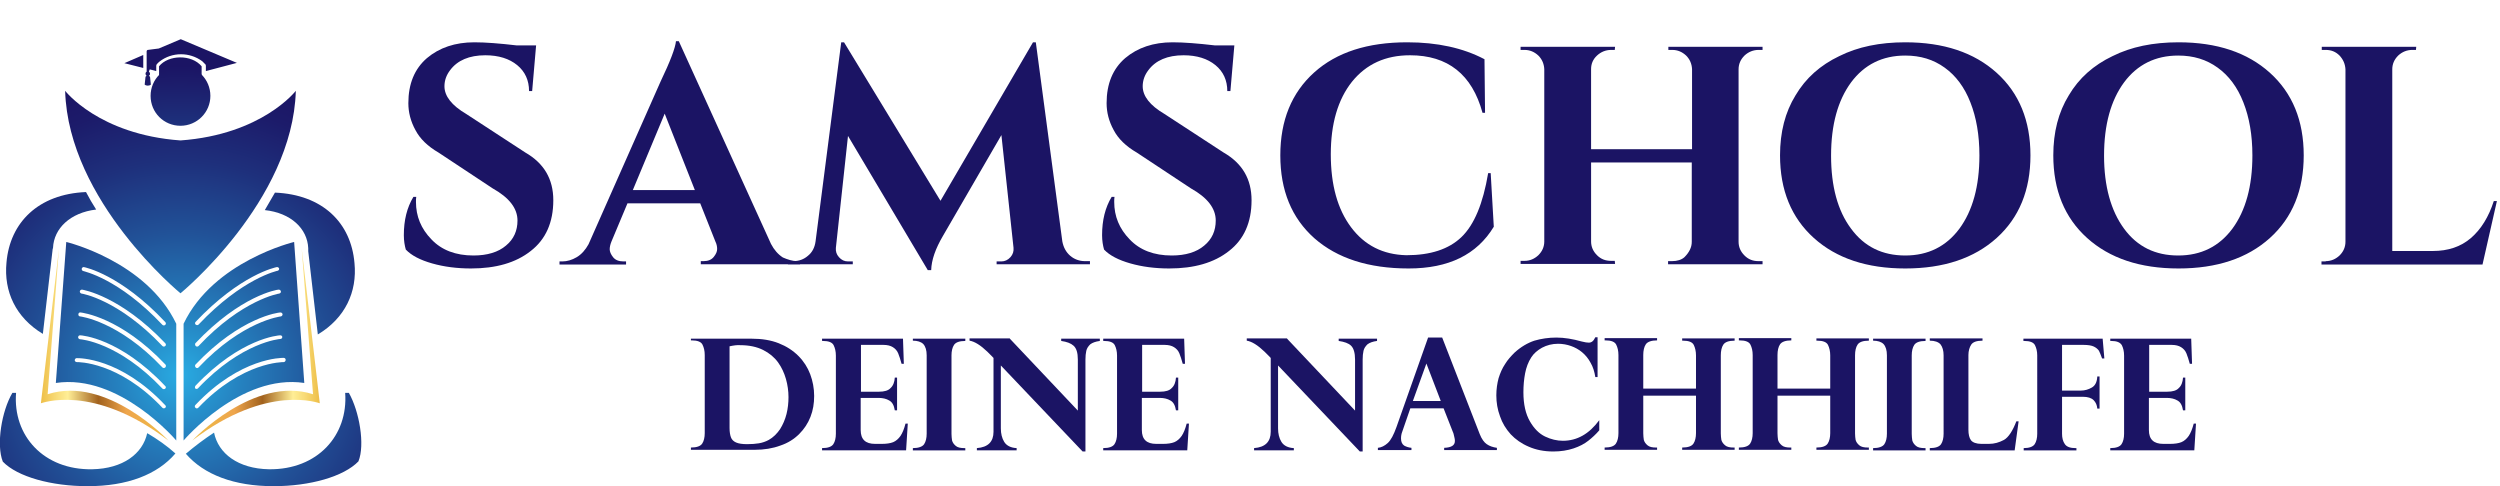
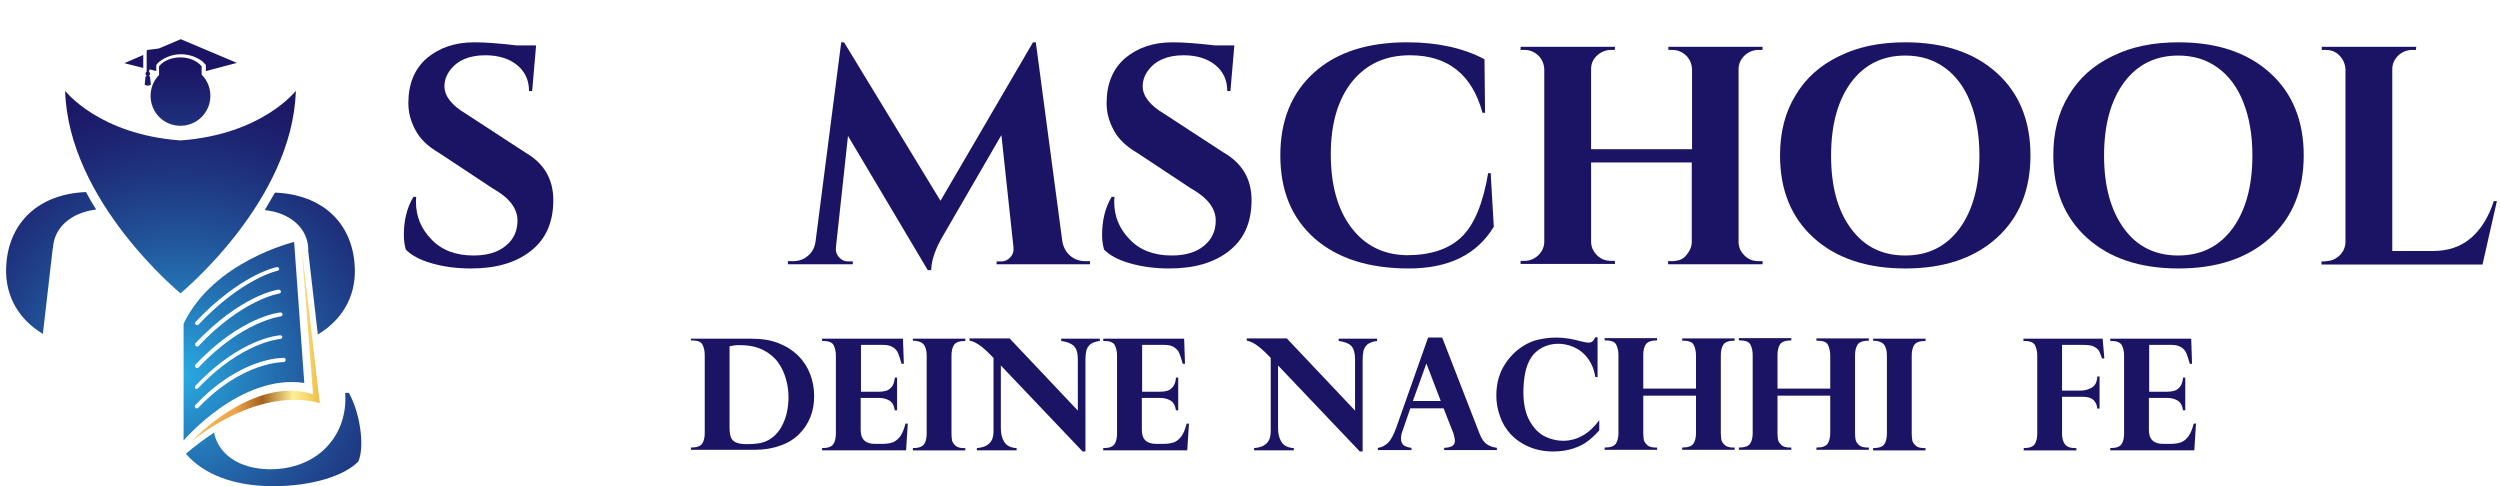
<svg xmlns="http://www.w3.org/2000/svg" version="1.1" id="Layer_1" x="0px" y="0px" viewBox="0 0 886.5 172.5" style="enable-background:new 0 0 886.5 172.5;" xml:space="preserve">
  <style type="text/css"> .st0{enable-background:new ;} .st1{fill:#1B1464;} .st2{fill:url(#SVGID_1_);} .st3{fill:url(#SVGID_00000021827187859889169500000016545986072304272781_);} .st4{fill:url(#SVGID_00000005956836794025091300000015082061709815783588_);} .st5{fill:url(#SVGID_00000057845019706594427650000013699920016957272483_);} .st6{fill-rule:evenodd;clip-rule:evenodd;fill:url(#SVGID_00000158738982448753595340000006679598061504650431_);} .st7{fill:url(#SVGID_00000142157007747584416680000003114879967937407903_);} .st8{fill:url(#SVGID_00000013154835127049897520000003445810835026098330_);} .st9{fill:url(#SVGID_00000125567464851977705250000006215414547907105680_);} .st10{fill:url(#SVGID_00000111187392575228538450000002021747117549619609_);} .st11{fill:url(#SVGID_00000054982363090671474880000003215649089996669846_);} .st12{fill:url(#SVGID_00000016788463367924178490000004285618356519172524_);} </style>
  <g class="st0">
    <path class="st1" d="M143.2,83.4c0-5.3,1.1-9.8,3.4-13.6h1c-0.1,0.6-0.1,1.2-0.1,1.8c0,5.1,1.8,9.5,5.5,13.3 c3.6,3.8,8.6,5.7,14.9,5.7c4.9,0,8.8-1.2,11.5-3.5c2.8-2.3,4.1-5.3,4.1-8.9c0-4.3-2.9-8.1-8.8-11.4l-19.2-12.7 c-3.8-2.2-6.6-4.9-8.2-8c-1.7-3.1-2.5-6.3-2.5-9.5c0-6.9,2.2-12.2,6.6-16c4.4-3.7,10-5.6,16.8-5.6c4,0,9,0.4,15,1.1h6.9l-1.4,16.2 h-1.1c0-3.8-1.4-6.9-4.2-9.2c-2.8-2.3-6.6-3.5-11.3-3.5c-5.7,0-9.9,1.8-12.5,5.3c-1.3,1.7-2,3.6-2,5.7c0,3.5,2.6,6.8,7.7,9.8 l21,13.7c6.6,3.8,9.9,9.4,9.9,16.9c0,7.9-2.7,13.9-8,18c-5.3,4.2-12.4,6.2-21.2,6.2c-5,0-9.6-0.6-13.8-1.8 c-4.2-1.2-7.3-2.8-9.3-4.9C143.5,87.1,143.2,85.4,143.2,83.4z" />
-     <path class="st1" d="M282.7,92.6h1v1.1h-35.2v-1.1h1c1.6,0,2.8-0.5,3.6-1.5c0.8-1,1.2-1.9,1.2-2.8c0-0.9-0.2-1.8-0.6-2.6l-5.4-13.6 h-25.8l-5.7,13.6c-0.4,1-0.6,1.9-0.6,2.7c0,0.8,0.4,1.8,1.2,2.8c0.8,1,2,1.5,3.7,1.5h0.9v1.1h-23.6v-1.1h1c1.7,0,3.4-0.5,5.1-1.5 c1.7-1,3.1-2.6,4.2-4.6l25.5-57.6c3.5-7.3,5.3-12.1,5.5-14.4h1l32.7,71.9c1.1,2.1,2.5,3.7,4.2,4.8C279.2,92,281,92.6,282.7,92.6z M224.4,67.4h22l-10.7-27.1L224.4,67.4z" />
    <path class="st1" d="M384.7,92.6h1.8v1.1h-33.1v-1h1.7c1.2,0,2.3-0.5,3.2-1.5c0.9-1,1.2-2.1,1.1-3.3l-4.3-40l-20.7,35.7 c-2.7,4.6-4.1,8.6-4.2,12.2H329l-28.3-47.6l-4.3,39.7c-0.1,1.2,0.2,2.3,1.1,3.3s1.9,1.5,3.2,1.5h1.7v1h-23v-1.1h1.8 c2.1,0,3.8-0.6,5.3-1.9c1.5-1.2,2.4-2.9,2.7-5.1l9.1-70.6h1l34.2,56.2L366.3,15h1l9.4,70.6c0.4,2.1,1.3,3.8,2.8,5.1 C380.9,91.9,382.7,92.6,384.7,92.6z" />
    <path class="st1" d="M390.8,83.4c0-5.3,1.1-9.8,3.4-13.6h1c-0.1,0.6-0.1,1.2-0.1,1.8c0,5.1,1.8,9.5,5.5,13.3 c3.6,3.8,8.6,5.7,14.9,5.7c4.9,0,8.8-1.2,11.5-3.5c2.8-2.3,4.1-5.3,4.1-8.9c0-4.3-2.9-8.1-8.8-11.4l-19.2-12.7 c-3.8-2.2-6.6-4.9-8.2-8c-1.7-3.1-2.5-6.3-2.5-9.5c0-6.9,2.2-12.2,6.6-16c4.4-3.7,10-5.6,16.8-5.6c4,0,9,0.4,15,1.1h6.9l-1.4,16.2 h-1.1c0-3.8-1.4-6.9-4.2-9.2c-2.8-2.3-6.6-3.5-11.3-3.5c-5.7,0-9.9,1.8-12.5,5.3c-1.3,1.7-2,3.6-2,5.7c0,3.5,2.6,6.8,7.7,9.8 l21,13.7c6.6,3.8,9.9,9.4,9.9,16.9c0,7.9-2.7,13.9-8,18c-5.3,4.2-12.4,6.2-21.2,6.2c-5,0-9.6-0.6-13.8-1.8 c-4.2-1.2-7.3-2.8-9.3-4.9C391.1,87.1,390.8,85.4,390.8,83.4z" />
  </g>
  <g class="st0">
    <path class="st1" d="M499.5,95.2c-14.2,0-25.3-3.6-33.4-10.7C458,77.3,454,67.5,454,55.1c0-12.4,4-22.2,12-29.4s19-10.7,33-10.7 c10.7,0,19.8,2,27.4,6l0.2,19h-0.9C522,26.4,513.4,19.6,500,19.6c-8.7,0-15.5,3.1-20.6,9.4c-5,6.3-7.5,14.9-7.5,25.7 c0,10.9,2.4,19.5,7.2,25.9c4.8,6.4,11.3,9.7,19.6,9.9c8.5,0,15-2.1,19.5-6.4c4.6-4.4,7.7-12,9.5-22.7h0.9l1.1,19 C523.7,90.3,513.7,95.2,499.5,95.2z" />
  </g>
  <g class="st0">
    <path class="st1" d="M592.9,92.6c1.9,0,3.4-0.5,4.4-1.4c1.7-1.7,2.6-3.5,2.6-5.4V57.6h-35.7v28c0,1.9,0.7,3.5,2.1,4.9 c1.4,1.4,3,2,5,2h1.3l0.1,1.1h-33.5v-1.1h1.4c1.9,0,3.5-0.7,4.9-2c1.4-1.4,2.1-3,2.1-4.9V24.5c-0.1-1.9-0.8-3.5-2.1-4.8 c-1.4-1.3-3-2-4.9-2h-1.4v-1.1h33.5l-0.1,1.1h-1.3c-1.9,0-3.6,0.7-5,2c-1.4,1.3-2.1,2.9-2.1,4.8v28.4H600V24.5 c-0.1-1.9-0.8-3.5-2.1-4.8c-1.4-1.3-3-2-4.9-2h-1.4v-1.1H625v1.1h-1.4c-1.9,0-3.6,0.7-5,2c-1.4,1.4-2.1,3-2.1,4.9v61.1 c0,1.9,0.7,3.5,2.1,4.9c1.4,1.4,3,2,5,2h1.4v1.1h-33.5v-1.1H592.9z" />
  </g>
  <g class="st0">
    <path class="st1" d="M675.6,15c13.6,0,24.4,3.6,32.4,10.8c8,7.2,12,17,12,29.3c0,12.3-4,22.1-12,29.3c-8,7.2-18.8,10.8-32.4,10.8 c-13.6,0-24.4-3.6-32.4-10.8c-8-7.2-12-17-12-29.3c0-8.2,1.8-15.3,5.5-21.3c3.6-6.1,8.8-10.7,15.5-13.9 C658.8,16.6,666.6,15,675.6,15z M656.4,81.1c4.7,6.4,11.1,9.5,19.2,9.5c8.1,0,14.5-3.2,19.2-9.5c4.7-6.4,7.1-15,7.1-26 c0-7.2-1.1-13.5-3.2-18.8c-2.1-5.4-5.2-9.5-9.1-12.3c-4-2.9-8.6-4.3-14-4.3c-8.1,0-14.5,3.2-19.2,9.5c-4.7,6.4-7.1,15-7.1,26 C649.3,66,651.6,74.7,656.4,81.1z" />
  </g>
  <g class="st0">
    <path class="st1" d="M772.5,15c13.6,0,24.4,3.6,32.4,10.8c8,7.2,12,17,12,29.3c0,12.3-4,22.1-12,29.3c-8,7.2-18.8,10.8-32.4,10.8 c-13.6,0-24.4-3.6-32.4-10.8c-8-7.2-12-17-12-29.3c0-8.2,1.8-15.3,5.5-21.3c3.6-6.1,8.8-10.7,15.5-13.9 C755.7,16.6,763.5,15,772.5,15z M753.2,81.1c4.7,6.4,11.1,9.5,19.2,9.5c8.1,0,14.5-3.2,19.2-9.5c4.7-6.4,7.1-15,7.1-26 c0-7.2-1.1-13.5-3.2-18.8c-2.1-5.4-5.2-9.5-9.1-12.3c-4-2.9-8.6-4.3-14-4.3c-8.1,0-14.5,3.2-19.2,9.5c-4.7,6.4-7.1,15-7.1,26 C746.1,66,748.5,74.7,753.2,81.1z" />
  </g>
  <g class="st0">
    <path class="st1" d="M824.7,92.6c1.9,0,3.5-0.7,4.9-2c1.4-1.4,2.1-3,2.1-4.9V24.6c-0.1-1.9-0.8-3.5-2.1-4.9c-1.4-1.4-3-2-4.9-2 h-1.4v-1.1h33.5l-0.1,1.1h-1.3c-1.9,0-3.6,0.7-5,2c-1.4,1.4-2.1,3-2.1,4.9v64.4h14.4c5.4,0,9.9-1.5,13.5-4.6 c3.6-3.1,6.3-7.5,8.1-13.1h1.1l-5.1,22.5h-57.1v-1.1H824.7z" />
  </g>
  <g class="st0">
    <path class="st1" d="M245,120.1h21.6c3.5,0,6.7,0.5,9.5,1.6c2.8,1.1,5.1,2.6,7,4.5c1.9,1.9,3.3,4.1,4.2,6.5c0.9,2.4,1.4,5,1.4,7.7 c0,2.7-0.4,5.1-1.3,7.4c-0.9,2.3-2.2,4.3-4,6.1c-1.8,1.8-4,3.2-6.7,4.1c-2.7,1-5.7,1.5-9.1,1.5H245v-0.8c2.1,0,3.4-0.5,4-1.4 c0.6-0.9,0.9-2.2,0.9-3.7v-27.7c0-1.5-0.3-2.7-0.8-3.7s-1.8-1.5-3.8-1.5H245V120.1z M258.7,122.8v29c0,1.4,0.2,2.5,0.5,3.3 c0.3,0.8,0.9,1.4,1.8,1.8s2.2,0.6,3.9,0.6c1.6,0,3-0.1,4.2-0.3s2.4-0.6,3.5-1.2c1.6-0.9,2.9-2.2,4-3.8c1-1.6,1.8-3.4,2.3-5.4 s0.7-4,0.7-6c0-2.1-0.3-4.3-0.9-6.4s-1.5-4.1-2.8-5.9c-1.3-1.8-3.1-3.3-5.3-4.4c-2.2-1.1-4.9-1.7-8.1-1.7 C261.4,122.3,260.1,122.5,258.7,122.8z" />
    <path class="st1" d="M320.2,120.1l0.3,8.9h-0.8c-0.4-1.5-0.8-2.7-1.2-3.7s-1.1-1.7-1.9-2.2c-0.8-0.5-1.9-0.8-3.3-0.8h-8v16.6h6.4 c1.9,0,3.3-0.4,4.1-1.3c0.9-0.8,1.4-2.1,1.5-3.7h0.8v11.6h-0.8c-0.3-1.8-0.9-2.9-2-3.5c-1-0.6-2.3-0.9-3.7-0.9h-6.4v11.4 c0,3.3,1.7,4.9,5.1,4.9h2.4c1.6,0,3-0.2,4-0.6c1-0.4,1.9-1.2,2.6-2.2c0.7-1,1.3-2.5,1.8-4.4h0.8l-0.6,9.5h-29.8v-0.8 c2.1,0,3.4-0.5,4-1.4c0.6-0.9,0.9-2.2,0.9-3.7v-27.7c0-1.5-0.3-2.7-0.8-3.7s-1.8-1.5-3.8-1.5h-0.3v-0.8H320.2z" />
    <path class="st1" d="M323.7,120.8v-0.7h18.6v0.8c-2.1,0-3.4,0.5-4,1.4c-0.6,0.9-0.9,2.2-0.9,3.7v27.8c0,0.9,0.1,1.7,0.2,2.4 c0.2,0.7,0.6,1.3,1.3,1.9c0.7,0.6,1.7,0.8,3.2,0.8h0.2v0.8h-18.6v-0.8c2,0,3.4-0.5,4-1.4c0.6-0.9,0.9-2.2,0.9-3.7V126 c0-1.8-0.4-3.1-1.2-4C326.6,121.2,325.3,120.8,323.7,120.8z" />
    <path class="st1" d="M358.1,120.1l24.1,25.5v-18.1c0-2.4-0.5-4-1.5-4.9s-2.4-1.4-4.4-1.7v-0.8H390v0.8c-1.5,0.2-2.6,0.6-3.4,1.2 c-0.7,0.7-1.2,1.4-1.4,2.3c-0.2,0.9-0.3,1.9-0.3,3.1v32.6h-1l-29-30.5v22.3c0,1.9,0.4,3.5,1.2,4.8c0.8,1.3,2.3,2.1,4.4,2.2v0.8 h-14.1v-0.8c4-0.3,5.9-2.3,5.9-5.8v-26.2c-0.1-0.1-0.3-0.2-0.4-0.4c-0.2-0.2-0.4-0.4-0.8-0.8s-0.7-0.7-1-1 c-2.4-2.3-4.5-3.6-6.3-3.9v-0.8H358.1z" />
    <path class="st1" d="M419.9,120.1l0.3,8.9h-0.8c-0.4-1.5-0.8-2.7-1.2-3.7s-1.1-1.7-1.9-2.2c-0.8-0.5-1.9-0.8-3.3-0.8h-8v16.6h6.4 c1.9,0,3.3-0.4,4.1-1.3c0.9-0.8,1.4-2.1,1.5-3.7h0.8v11.6h-0.8c-0.3-1.8-0.9-2.9-2-3.5c-1-0.6-2.3-0.9-3.7-0.9h-6.4v11.4 c0,3.3,1.7,4.9,5.1,4.9h2.4c1.6,0,3-0.2,4-0.6c1-0.4,1.9-1.2,2.6-2.2c0.7-1,1.3-2.5,1.8-4.4h0.8l-0.6,9.5h-29.8v-0.8 c2.1,0,3.4-0.5,4-1.4c0.6-0.9,0.9-2.2,0.9-3.7v-27.7c0-1.5-0.3-2.7-0.8-3.7s-1.8-1.5-3.8-1.5h-0.3v-0.8H419.9z" />
  </g>
  <g class="st0">
    <path class="st1" d="M456.4,120.1l24.1,25.5v-18.1c0-2.4-0.5-4-1.4-4.9s-2.4-1.4-4.4-1.7v-0.8h13.6v0.8c-1.5,0.2-2.6,0.6-3.4,1.2 c-0.7,0.7-1.2,1.4-1.4,2.3c-0.2,0.9-0.3,1.9-0.3,3.1v32.6h-1l-29-30.5v22.3c0,1.9,0.4,3.5,1.2,4.8c0.8,1.3,2.3,2.1,4.4,2.2v0.8 h-14.1v-0.8c4-0.3,5.9-2.3,5.9-5.8v-26.2c-0.1-0.1-0.3-0.2-0.4-0.4c-0.2-0.2-0.4-0.4-0.8-0.8c-0.4-0.4-0.7-0.7-1-1 c-2.4-2.3-4.5-3.6-6.3-3.9v-0.8H456.4z" />
  </g>
  <g class="st0">
    <path class="st1" d="M511.4,119.7l13.3,34.2c0.7,1.8,1.6,3,2.5,3.6c1,0.7,2.2,1.1,3.6,1.3v0.8h-18.7v-0.8c2.6-0.1,3.8-0.9,3.8-2.4 c0-0.2,0-0.6-0.1-1s-0.2-0.9-0.3-1.3s-0.2-0.8-0.3-0.9l-3.3-8.4h-11.8l-2.8,8.1c-0.4,1-0.5,1.8-0.5,2.6c0,1.2,0.4,2,1.1,2.5 c0.7,0.4,1.6,0.7,2.6,0.8v0.8h-11.9v-0.8c1.2-0.1,2.4-0.7,3.5-1.7s2.1-2.9,3.1-5.7l11.2-31.7H511.4z M501,142.2h9.9l-5.1-13.3 L501,142.2z" />
  </g>
  <g class="st0">
    <path class="st1" d="M566.6,133.7h-0.9c-0.3-1.9-0.8-3.6-1.7-5.1c-0.8-1.5-1.8-2.7-3-3.7c-1.2-1-2.5-1.7-3.9-2.2 c-1.4-0.5-3-0.8-4.6-0.8c-2.1,0-4,0.5-5.7,1.4c-1.6,0.9-2.9,2-3.8,3.4c-1.1,1.7-1.8,3.6-2.2,5.7c-0.4,2.1-0.6,4.3-0.6,6.7 c0,4.3,0.8,7.7,2.3,10.3s3.3,4.4,5.4,5.4c2.1,1,4.2,1.5,6.3,1.5c5,0,9.3-2.4,12.9-7.3v3.6c-1.2,1.4-2.5,2.6-3.9,3.7 c-1.4,1.1-3.1,2-5.2,2.7c-2.1,0.7-4.5,1.1-7.2,1.1c-3.3,0-6.2-0.6-8.7-1.7c-2.6-1.1-4.7-2.6-6.4-4.4c-1.7-1.9-3-4-3.8-6.4 c-0.9-2.4-1.3-4.9-1.3-7.4c0-2.2,0.3-4.2,0.8-6.1c0.6-1.9,1.3-3.5,2.3-5c0.9-1.5,2.1-2.8,3.4-4.1c2.2-2,4.6-3.4,7-4.2 c2.4-0.7,5-1.1,7.8-1.1c2.8,0,5.8,0.5,9,1.4c1.1,0.3,2,0.4,2.5,0.4c1,0,1.7-0.6,2.3-1.9h0.8V133.7z" />
    <path class="st1" d="M582.7,137.8h18.7v-11.8c0-1.4-0.3-2.7-0.8-3.7s-1.8-1.5-3.8-1.5h-0.3v-0.8h18.6v0.8c-2.1,0-3.4,0.5-4,1.4 c-0.6,0.9-0.9,2.2-0.9,3.8v27.7c0,0.9,0.1,1.6,0.2,2.3c0.2,0.7,0.6,1.3,1.3,1.9c0.7,0.6,1.7,0.8,3.1,0.8h0.3v0.8h-18.6v-0.8 c2.1,0,3.4-0.5,4-1.4c0.6-0.9,0.9-2.2,0.9-3.7v-13.3h-18.7v13.3c0,0.9,0.1,1.7,0.2,2.4c0.2,0.7,0.6,1.3,1.3,1.9 c0.7,0.6,1.7,0.8,3.1,0.8h0.3v0.8H569v-0.8c2.1,0,3.4-0.5,4-1.4c0.6-0.9,0.9-2.2,0.9-3.7v-27.7c0-1.5-0.3-2.7-0.8-3.7 c-0.5-1-1.8-1.5-3.8-1.5H569v-0.8h18.6v0.8c-2,0-3.4,0.5-4,1.4c-0.6,0.9-0.9,2.2-0.9,3.8V137.8z" />
    <path class="st1" d="M630.3,137.8H649v-11.8c0-1.4-0.3-2.7-0.8-3.7s-1.8-1.5-3.8-1.5h-0.3v-0.8h18.6v0.8c-2.1,0-3.4,0.5-4,1.4 c-0.6,0.9-0.9,2.2-0.9,3.8v27.7c0,0.9,0.1,1.6,0.2,2.3c0.2,0.7,0.6,1.3,1.3,1.9c0.7,0.6,1.7,0.8,3.1,0.8h0.3v0.8h-18.6v-0.8 c2.1,0,3.4-0.5,4-1.4c0.6-0.9,0.9-2.2,0.9-3.7v-13.3h-18.7v13.3c0,0.9,0.1,1.7,0.2,2.4c0.2,0.7,0.6,1.3,1.3,1.9 c0.7,0.6,1.7,0.8,3.1,0.8h0.3v0.8h-18.6v-0.8c2.1,0,3.4-0.5,4-1.4c0.6-0.9,0.9-2.2,0.9-3.7v-27.7c0-1.5-0.3-2.7-0.8-3.7 c-0.5-1-1.8-1.5-3.8-1.5h-0.3v-0.8h18.6v0.8c-2,0-3.4,0.5-4,1.4c-0.6,0.9-0.9,2.2-0.9,3.8V137.8z" />
    <path class="st1" d="M664.2,120.8v-0.7h18.6v0.8c-2.1,0-3.4,0.5-4,1.4c-0.6,0.9-0.9,2.2-0.9,3.7v27.8c0,0.9,0.1,1.7,0.2,2.4 c0.2,0.7,0.6,1.3,1.3,1.9c0.7,0.6,1.7,0.8,3.2,0.8h0.2v0.8h-18.6v-0.8c2,0,3.4-0.5,4-1.4c0.6-0.9,0.9-2.2,0.9-3.7V126 c0-1.8-0.4-3.1-1.2-4C667.1,121.2,665.8,120.8,664.2,120.8z" />
-     <path class="st1" d="M714.4,159.7h-30.1v-0.8c2.1,0,3.4-0.5,4-1.4c0.6-0.9,0.9-2.2,0.9-3.7V126c0-1.7-0.4-3-1.1-3.9 c-0.7-0.8-2-1.3-3.8-1.3v-0.8h18.7v0.8c-2.1,0-3.4,0.5-4,1.4c-0.6,0.9-1,2.2-1,3.7v26.5c0,1.6,0.3,2.9,0.9,3.7s1.9,1.3,3.7,1.3h2.7 c1.9,0,3.6-0.5,5.3-1.4c1.6-0.9,3.1-3.2,4.4-6.6h0.8L714.4,159.7z" />
    <path class="st1" d="M745.6,120.1l0.6,7h-0.8c-0.4-1.2-0.8-2-1.1-2.7c-0.4-0.6-1-1.1-1.8-1.5s-2.1-0.6-3.6-0.6h-7.7v16.2h6.7 c1.4,0,2.7-0.4,3.9-1.1c1.2-0.7,1.8-2,1.9-3.9h0.8v11.4h-0.8c-0.1-1.2-0.5-2.2-1.3-3c-0.8-0.8-2.1-1.2-3.8-1.2h-7.4v13.1 c0,1.5,0.3,2.7,1,3.7s2,1.4,3.8,1.4h0.3v0.8h-18.7v-0.8c2,0,3.3-0.5,3.9-1.4c0.6-0.9,0.9-2.2,0.9-3.7V126c0-1.4-0.3-2.6-0.8-3.6 c-0.5-1-1.8-1.5-3.8-1.5h-0.3v-0.8H745.6z" />
    <path class="st1" d="M777,120.1l0.3,8.9h-0.8c-0.4-1.5-0.8-2.7-1.2-3.7c-0.4-1-1.1-1.7-1.9-2.2c-0.8-0.5-1.9-0.8-3.3-0.8h-8v16.6 h6.4c1.9,0,3.3-0.4,4.1-1.3c0.9-0.8,1.4-2.1,1.5-3.7h0.8v11.6h-0.8c-0.3-1.8-0.9-2.9-2-3.5c-1-0.6-2.3-0.9-3.7-0.9h-6.4v11.4 c0,3.3,1.7,4.9,5.1,4.9h2.4c1.6,0,3-0.2,4-0.6s1.9-1.2,2.6-2.2c0.7-1,1.3-2.5,1.8-4.4h0.8l-0.6,9.5h-29.8v-0.8c2.1,0,3.4-0.5,4-1.4 c0.6-0.9,0.9-2.2,0.9-3.7v-27.7c0-1.5-0.3-2.7-0.8-3.7c-0.6-1-1.8-1.5-3.8-1.5h-0.3v-0.8H777z" />
  </g>
  <radialGradient id="SVGID_1_" cx="207.85" cy="-209.93" r="109.52" gradientTransform="matrix(1 0 0 -1 -143.88 -76.99)" gradientUnits="userSpaceOnUse">
    <stop offset="0" style="stop-color:#29ABE2" />
    <stop offset="0.2" style="stop-color:#2581BF" />
    <stop offset="0.46" style="stop-color:#215298" />
    <stop offset="0.69" style="stop-color:#1E307C" />
    <stop offset="0.88" style="stop-color:#1C1B6A" />
    <stop offset="1" style="stop-color:#1B1464" />
  </radialGradient>
  <path class="st2" d="M109.3,88c0,0.4,0,0.7,0,1.1l3.4,29.5c9.7-5.8,14-15.1,13-25.3c-1.2-14.3-11.3-24.3-28.2-25 c-1.2,2.1-2.4,4.2-3.6,6.2C103.2,75.5,109,81.1,109.3,88z" />
  <radialGradient id="SVGID_00000112614185480491149520000003871984054152005817_" cx="207.85" cy="-209.93" r="109.52" gradientTransform="matrix(1 0 0 -1 -143.88 -76.99)" gradientUnits="userSpaceOnUse">
    <stop offset="0" style="stop-color:#29ABE2" />
    <stop offset="0.2" style="stop-color:#2581BF" />
    <stop offset="0.46" style="stop-color:#215298" />
    <stop offset="0.69" style="stop-color:#1E307C" />
    <stop offset="0.88" style="stop-color:#1C1B6A" />
    <stop offset="1" style="stop-color:#1B1464" />
  </radialGradient>
  <path style="fill:url(#SVGID_00000112614185480491149520000003871984054152005817_);" d="M123.7,139.3h-1.3 c1.1,15.1-9.8,27.3-27,27.1c-11-0.2-18-5.6-19.5-13c-3.5,2.3-6.8,4.8-10,7.5c6.4,7.4,17.1,11.5,31.1,11.5c12.9,0,24.9-3.4,30.1-8.8 C129.5,157.7,127.4,145.8,123.7,139.3z" />
  <radialGradient id="SVGID_00000178172923848329752670000008356488945608732815_" cx="207.85" cy="-209.93" r="109.52" gradientTransform="matrix(1 0 0 -1 -143.88 -76.99)" gradientUnits="userSpaceOnUse">
    <stop offset="0" style="stop-color:#29ABE2" />
    <stop offset="0.2" style="stop-color:#2581BF" />
    <stop offset="0.46" style="stop-color:#215298" />
    <stop offset="0.69" style="stop-color:#1E307C" />
    <stop offset="0.88" style="stop-color:#1C1B6A" />
    <stop offset="1" style="stop-color:#1B1464" />
  </radialGradient>
-   <path style="fill:url(#SVGID_00000178172923848329752670000008356488945608732815_);" d="M23.5,85.8l-3.7,50 c22.5-3.4,42.7,20.4,42.7,20.4v-41.4C51.9,92.6,23.5,85.8,23.5,85.8z M58.6,144.6c-0.1,0.1-0.3,0.2-0.5,0.2c-0.2,0-0.4-0.1-0.5-0.2 c-15.6-16.5-30.1-16.2-30.3-16.2c-0.4,0-0.7-0.2-0.8-0.6c0-0.4,0.2-0.7,0.6-0.8c0.1,0,0.1,0,0.2,0c0.6,0,15.3-0.3,31.3,16.7 C58.9,143.9,58.9,144.4,58.6,144.6C58.6,144.6,58.6,144.6,58.6,144.6z M58.6,137.8c-0.1,0.1-0.3,0.2-0.5,0.2c-0.2,0-0.4-0.1-0.5-0.2 c-15.6-16.5-29-17.5-29.2-17.5c-0.4,0-0.7-0.4-0.7-0.7c0-0.4,0.3-0.7,0.7-0.7c0,0,0,0,0,0c0.6,0,14.1,1,30.1,17.9 C58.9,137.1,58.9,137.5,58.6,137.8C58.6,137.8,58.6,137.8,58.6,137.8z M58.6,130.3c-0.1,0.1-0.3,0.2-0.5,0.2c-0.2,0-0.4-0.1-0.5-0.2 c-15.6-16.5-29.1-18.1-29.2-18.1c-0.4,0-0.7-0.4-0.6-0.8c0,0,0,0,0,0c0-0.4,0.4-0.7,0.8-0.6c0.6,0.1,14.1,1.6,30.1,18.5 C58.9,129.6,58.9,130,58.6,130.3C58.6,130.3,58.6,130.3,58.6,130.3z M58.6,122.7c-0.1,0.1-0.3,0.2-0.5,0.2c-0.2,0-0.4-0.1-0.5-0.2 c-15.6-16.5-28.5-18.6-28.7-18.6c-0.4-0.1-0.6-0.4-0.6-0.8c0,0,0,0,0,0c0.1-0.4,0.4-0.6,0.8-0.6c0.5,0.1,13.5,2.2,29.5,19 C58.9,122,58.9,122.5,58.6,122.7C58.6,122.7,58.6,122.7,58.6,122.7z M58.6,114.2c0.3,0.3,0.3,0.7,0,1c0,0,0,0,0,0 c-0.1,0.1-0.3,0.2-0.5,0.2c-0.2,0-0.4-0.1-0.5-0.2c-15.6-16.6-28-19-28.1-19.1c-0.4-0.1-0.6-0.5-0.5-0.9c0.1-0.3,0.4-0.5,0.7-0.5 C30.2,94.8,42.7,97.3,58.6,114.2L58.6,114.2z" />
  <radialGradient id="SVGID_00000095319119584627916260000005394295731918477984_" cx="207.85" cy="-209.93" r="109.52" gradientTransform="matrix(1 0 0 -1 -143.88 -76.99)" gradientUnits="userSpaceOnUse">
    <stop offset="0" style="stop-color:#29ABE2" />
    <stop offset="0.2" style="stop-color:#2581BF" />
    <stop offset="0.46" style="stop-color:#215298" />
    <stop offset="0.69" style="stop-color:#1E307C" />
    <stop offset="0.88" style="stop-color:#1C1B6A" />
    <stop offset="1" style="stop-color:#1B1464" />
  </radialGradient>
  <path style="fill:url(#SVGID_00000095319119584627916260000005394295731918477984_);" d="M104.3,85.8c0,0-28.6,6.8-39.2,29v41.4 c0,0,20.2-23.8,42.8-20.4L104.3,85.8z M69.3,114.2c16-16.9,28.4-19.4,28.9-19.5c0.4,0,0.7,0.2,0.8,0.6c0,0.3-0.2,0.6-0.5,0.7 c-0.1,0-12.5,2.6-28.1,19.1c-0.1,0.1-0.3,0.2-0.5,0.2c-0.2,0-0.3-0.1-0.5-0.2C69.1,114.9,69.1,114.5,69.3,114.2z M69.3,121.7 c16-16.9,28.9-19,29.5-19c0.4,0,0.7,0.2,0.8,0.6c0.1,0.4-0.2,0.7-0.6,0.8c0,0,0,0,0,0c-0.1,0-13.1,2.1-28.6,18.6 c-0.1,0.1-0.3,0.2-0.5,0.2c-0.4,0-0.7-0.3-0.7-0.7C69.1,122,69.2,121.9,69.3,121.7L69.3,121.7z M69.3,129.3 c16-16.9,29.5-18.5,30.1-18.5c0.4,0,0.7,0.2,0.8,0.6c0,0.4-0.2,0.7-0.6,0.8c-0.1,0-13.6,1.6-29.2,18.1c-0.3,0.3-0.7,0.3-1,0 S69.1,129.5,69.3,129.3L69.3,129.3z M69.3,136.8c16-16.9,29.5-17.9,30.1-17.9c0.4,0,0.7,0.3,0.7,0.6c0,0.4-0.3,0.7-0.7,0.7 c-0.1,0-13.6,1-29.2,17.5c-0.3,0.3-0.7,0.3-1,0c0,0,0,0,0,0C69.1,137.5,69.1,137.1,69.3,136.8L69.3,136.8z M100.6,128.4 c-0.2,0-14.7-0.2-30.3,16.2c-0.3,0.3-0.7,0.3-1,0c0,0,0,0,0,0c-0.3-0.3-0.3-0.7,0-1c16-16.9,30.7-16.7,31.3-16.7 c0.4,0,0.7,0.3,0.7,0.7c0,0,0,0,0,0C101.3,128,101,128.4,100.6,128.4C100.6,128.4,100.6,128.4,100.6,128.4L100.6,128.4z" />
  <radialGradient id="SVGID_00000165953869029251517900000008759158785956113854_" cx="207.84" cy="-209.93" r="109.52" gradientTransform="matrix(1 0 0 -1 -143.88 -76.99)" gradientUnits="userSpaceOnUse">
    <stop offset="0" style="stop-color:#29ABE2" />
    <stop offset="1" style="stop-color:#1B1464" />
  </radialGradient>
  <path style="fill-rule:evenodd;clip-rule:evenodd;fill:url(#SVGID_00000165953869029251517900000008759158785956113854_);" d=" M56.4,29.7c4.6-2.8,10.5-2.8,15.1,0v-6.2c-3.6-4.3-11.8-4.1-15.1,0V29.7 M52.8,18.7L52.8,18.7L52.8,18.7L52.8,18.7z M52.8,25.4 c0.4,0.3,0.5,0.8,0.3,1.2c-0.1,0.1-0.2,0.2-0.3,0.3c0.1,0.1,0.3,0.2,0.4,0.3l0.3,2.8c-0.6,0.5-1.6,0.5-2.2,0l0.3-2.8 c0.1-0.1,0.2-0.2,0.4-0.3c-0.4-0.3-0.5-0.8-0.3-1.2c0.1-0.1,0.2-0.2,0.3-0.3v-1l0,0v-5.3l0,0v-0.9c0-0.2,0.2-0.5,0.4-0.5l3.9-0.5 l7.8-3.3l19.9,8.4l-11,2.9v-1.9l-0.1-0.4c-0.4-0.4-0.8-0.8-1.2-1.2c-4.5-3.3-10.7-3.3-15.1,0.1c-0.4,0.3-0.8,0.7-1.1,1.1l-0.1,0.4 v1.9l-2.3-0.6L52.8,25.4z M44.1,22.4l6.7-2.9v4.6L44.1,22.4z" />
  <radialGradient id="SVGID_00000015348341928188658400000004393432420165018527_" cx="207.85" cy="-209.93" r="109.519" gradientTransform="matrix(1 0 0 -1 -143.88 -76.99)" gradientUnits="userSpaceOnUse">
    <stop offset="0" style="stop-color:#29ABE2" />
    <stop offset="1" style="stop-color:#1B1464" />
  </radialGradient>
  <path style="fill:url(#SVGID_00000015348341928188658400000004393432420165018527_);" d="M53.4,34c0-5.9,4.7-10.6,10.6-10.6 S74.6,28.1,74.6,34S69.8,44.6,64,44.6c0,0,0,0,0,0C58.1,44.6,53.4,39.9,53.4,34z" />
  <radialGradient id="SVGID_00000078034898268493936500000003531787055711155609_" cx="207.9" cy="-209.93" r="109.43" gradientTransform="matrix(1 0 0 -1 -143.88 -76.99)" gradientUnits="userSpaceOnUse">
    <stop offset="0" style="stop-color:#29ABE2" />
    <stop offset="0.2" style="stop-color:#2581BF" />
    <stop offset="0.46" style="stop-color:#215298" />
    <stop offset="0.69" style="stop-color:#1E307C" />
    <stop offset="0.88" style="stop-color:#1C1B6A" />
    <stop offset="1" style="stop-color:#1B1464" />
  </radialGradient>
  <path style="fill:url(#SVGID_00000078034898268493936500000003531787055711155609_);" d="M64,49.8c-29-2.1-40.9-17.6-40.9-17.6 C24.2,71.4,64,104,64,104s39.8-32.6,40.9-71.8C104.9,32.2,93,47.7,64,49.8z" />
  <radialGradient id="SVGID_00000165227771607910110190000003788440554318493834_" cx="207.85" cy="-209.93" r="109.52" gradientTransform="matrix(1 0 0 -1 -143.88 -76.99)" gradientUnits="userSpaceOnUse">
    <stop offset="0" style="stop-color:#29ABE2" />
    <stop offset="0.2" style="stop-color:#2581BF" />
    <stop offset="0.46" style="stop-color:#215298" />
    <stop offset="0.69" style="stop-color:#1E307C" />
    <stop offset="0.88" style="stop-color:#1C1B6A" />
    <stop offset="1" style="stop-color:#1B1464" />
  </radialGradient>
  <path style="fill:url(#SVGID_00000165227771607910110190000003788440554318493834_);" d="M15.2,118.4l3.5-30.3h0.1 c0-0.1,0-0.1,0-0.2c0.3-6.9,6.1-12.5,15.3-13.6c-1.3-2-2.5-4.1-3.6-6.2c-16.9,0.7-27,10.8-28.2,25C1.3,103.4,5.6,112.6,15.2,118.4z" />
  <radialGradient id="SVGID_00000175298413014060761930000002199263153101733274_" cx="207.85" cy="-209.93" r="109.52" gradientTransform="matrix(1 0 0 -1 -143.88 -76.99)" gradientUnits="userSpaceOnUse">
    <stop offset="0" style="stop-color:#29ABE2" />
    <stop offset="0.2" style="stop-color:#2581BF" />
    <stop offset="0.46" style="stop-color:#215298" />
    <stop offset="0.69" style="stop-color:#1E307C" />
    <stop offset="0.88" style="stop-color:#1C1B6A" />
    <stop offset="1" style="stop-color:#1B1464" />
  </radialGradient>
-   <path style="fill:url(#SVGID_00000175298413014060761930000002199263153101733274_);" d="M52.2,153.6c-1.6,7.3-8.6,12.6-19.5,12.8 c-17.2,0.3-28.2-11.9-27-27.1H4.4c-3.8,6.4-5.8,18.4-3.4,24.4c5.2,5.4,17.3,8.7,30.1,8.7c14,0,24.7-4.1,31.1-11.6 C59.2,158.1,55.8,155.7,52.2,153.6z" />
  <linearGradient id="SVGID_00000056395906076637175920000012323541602020505791_" gradientUnits="userSpaceOnUse" x1="158.42" y1="-199.31" x2="203.61" y2="-199.31" gradientTransform="matrix(1 0 0 -1 -143.88 -76.99)">
    <stop offset="0" style="stop-color:#EEBE47" />
    <stop offset="0.12" style="stop-color:#F8DB77" />
    <stop offset="0.21" style="stop-color:#FFEE96" />
    <stop offset="0.45" style="stop-color:#A2621E" />
    <stop offset="0.67" style="stop-color:#EEA54C" />
    <stop offset="1" style="stop-color:#EEBE47" />
  </linearGradient>
-   <path style="fill:url(#SVGID_00000056395906076637175920000012323541602020505791_);" d="M59.7,156.2c0,0-21.8-23.2-42.8-16.4 l4-51.5l-6.4,54.7C14.5,143.1,32.9,135.7,59.7,156.2z" />
  <linearGradient id="SVGID_00000100350731477458656510000005813768215909206148_" gradientUnits="userSpaceOnUse" x1="1001.88" y1="-199.31" x2="1047.06" y2="-199.31" gradientTransform="matrix(-1 0 0 -1 1115.26 -76.99)">
    <stop offset="0" style="stop-color:#EEBE47" />
    <stop offset="0.12" style="stop-color:#F8DB77" />
    <stop offset="0.21" style="stop-color:#FFEE96" />
    <stop offset="0.45" style="stop-color:#A2621E" />
    <stop offset="0.67" style="stop-color:#EEA54C" />
    <stop offset="1" style="stop-color:#EEBE47" />
  </linearGradient>
  <path style="fill:url(#SVGID_00000100350731477458656510000005813768215909206148_);" d="M68.2,156.2c0,0,21.8-23.2,42.8-16.4 l-4-51.5l6.4,54.7C113.4,143.1,95,135.7,68.2,156.2z" />
</svg>